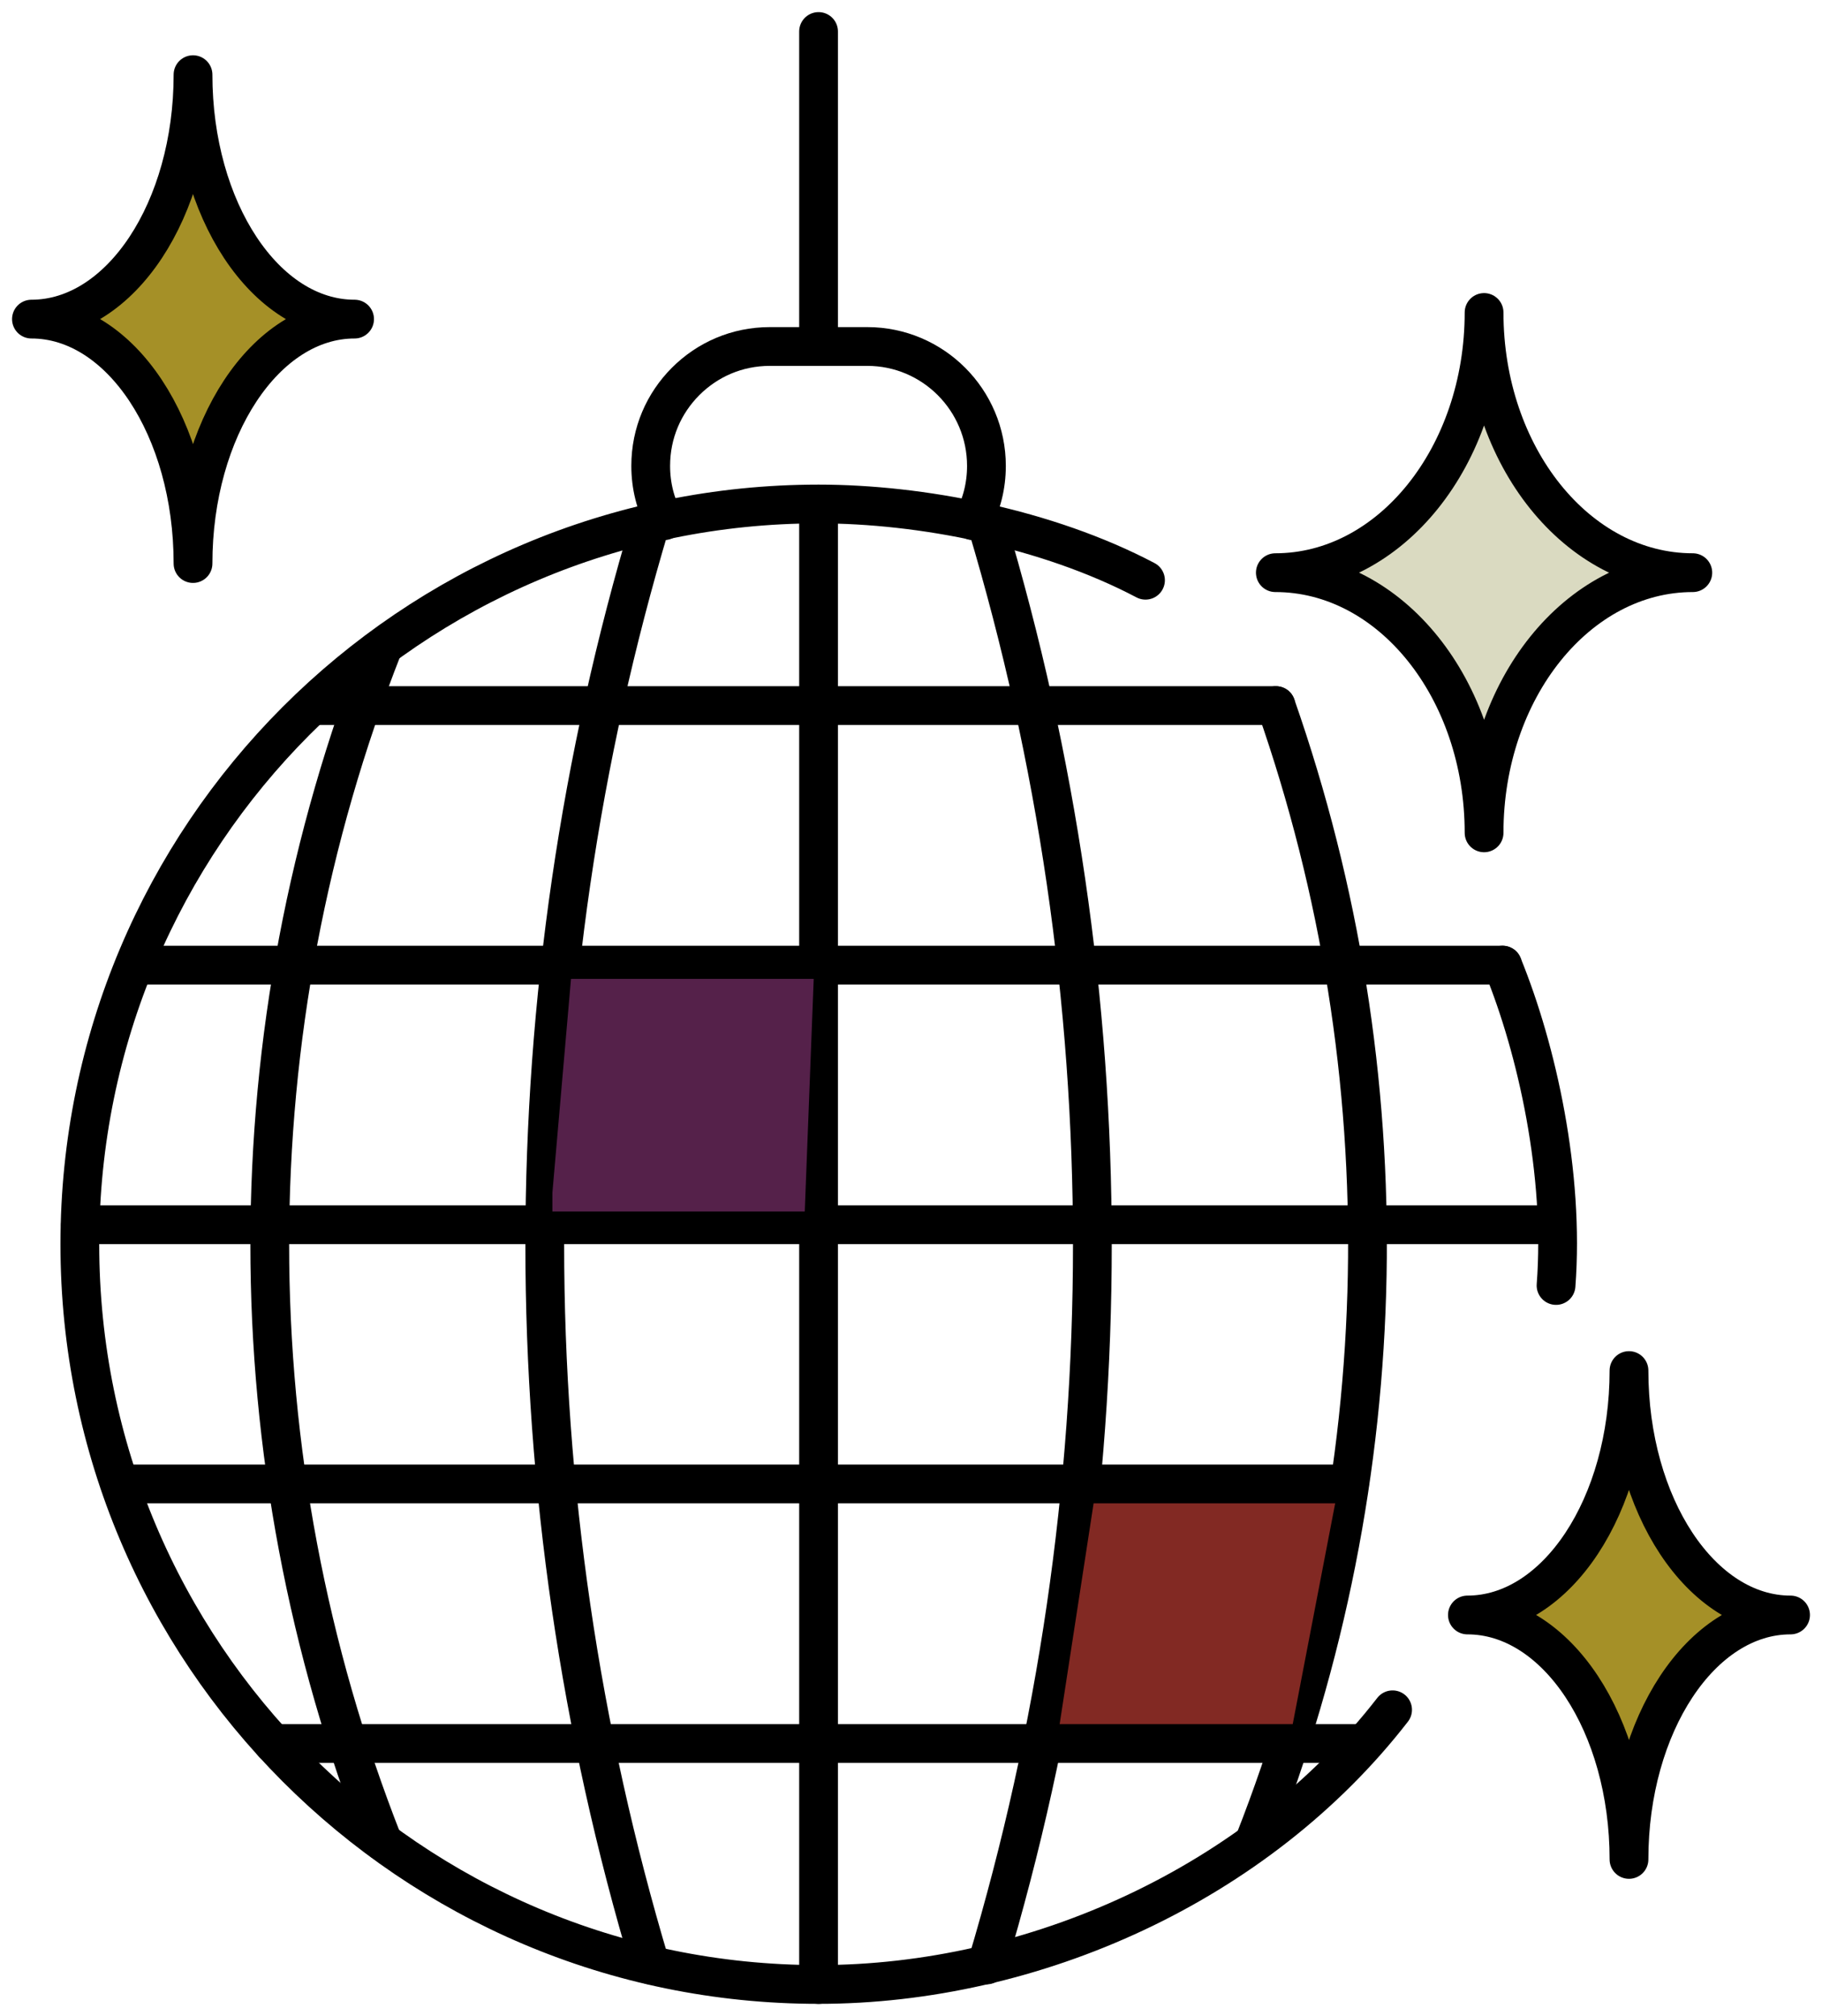
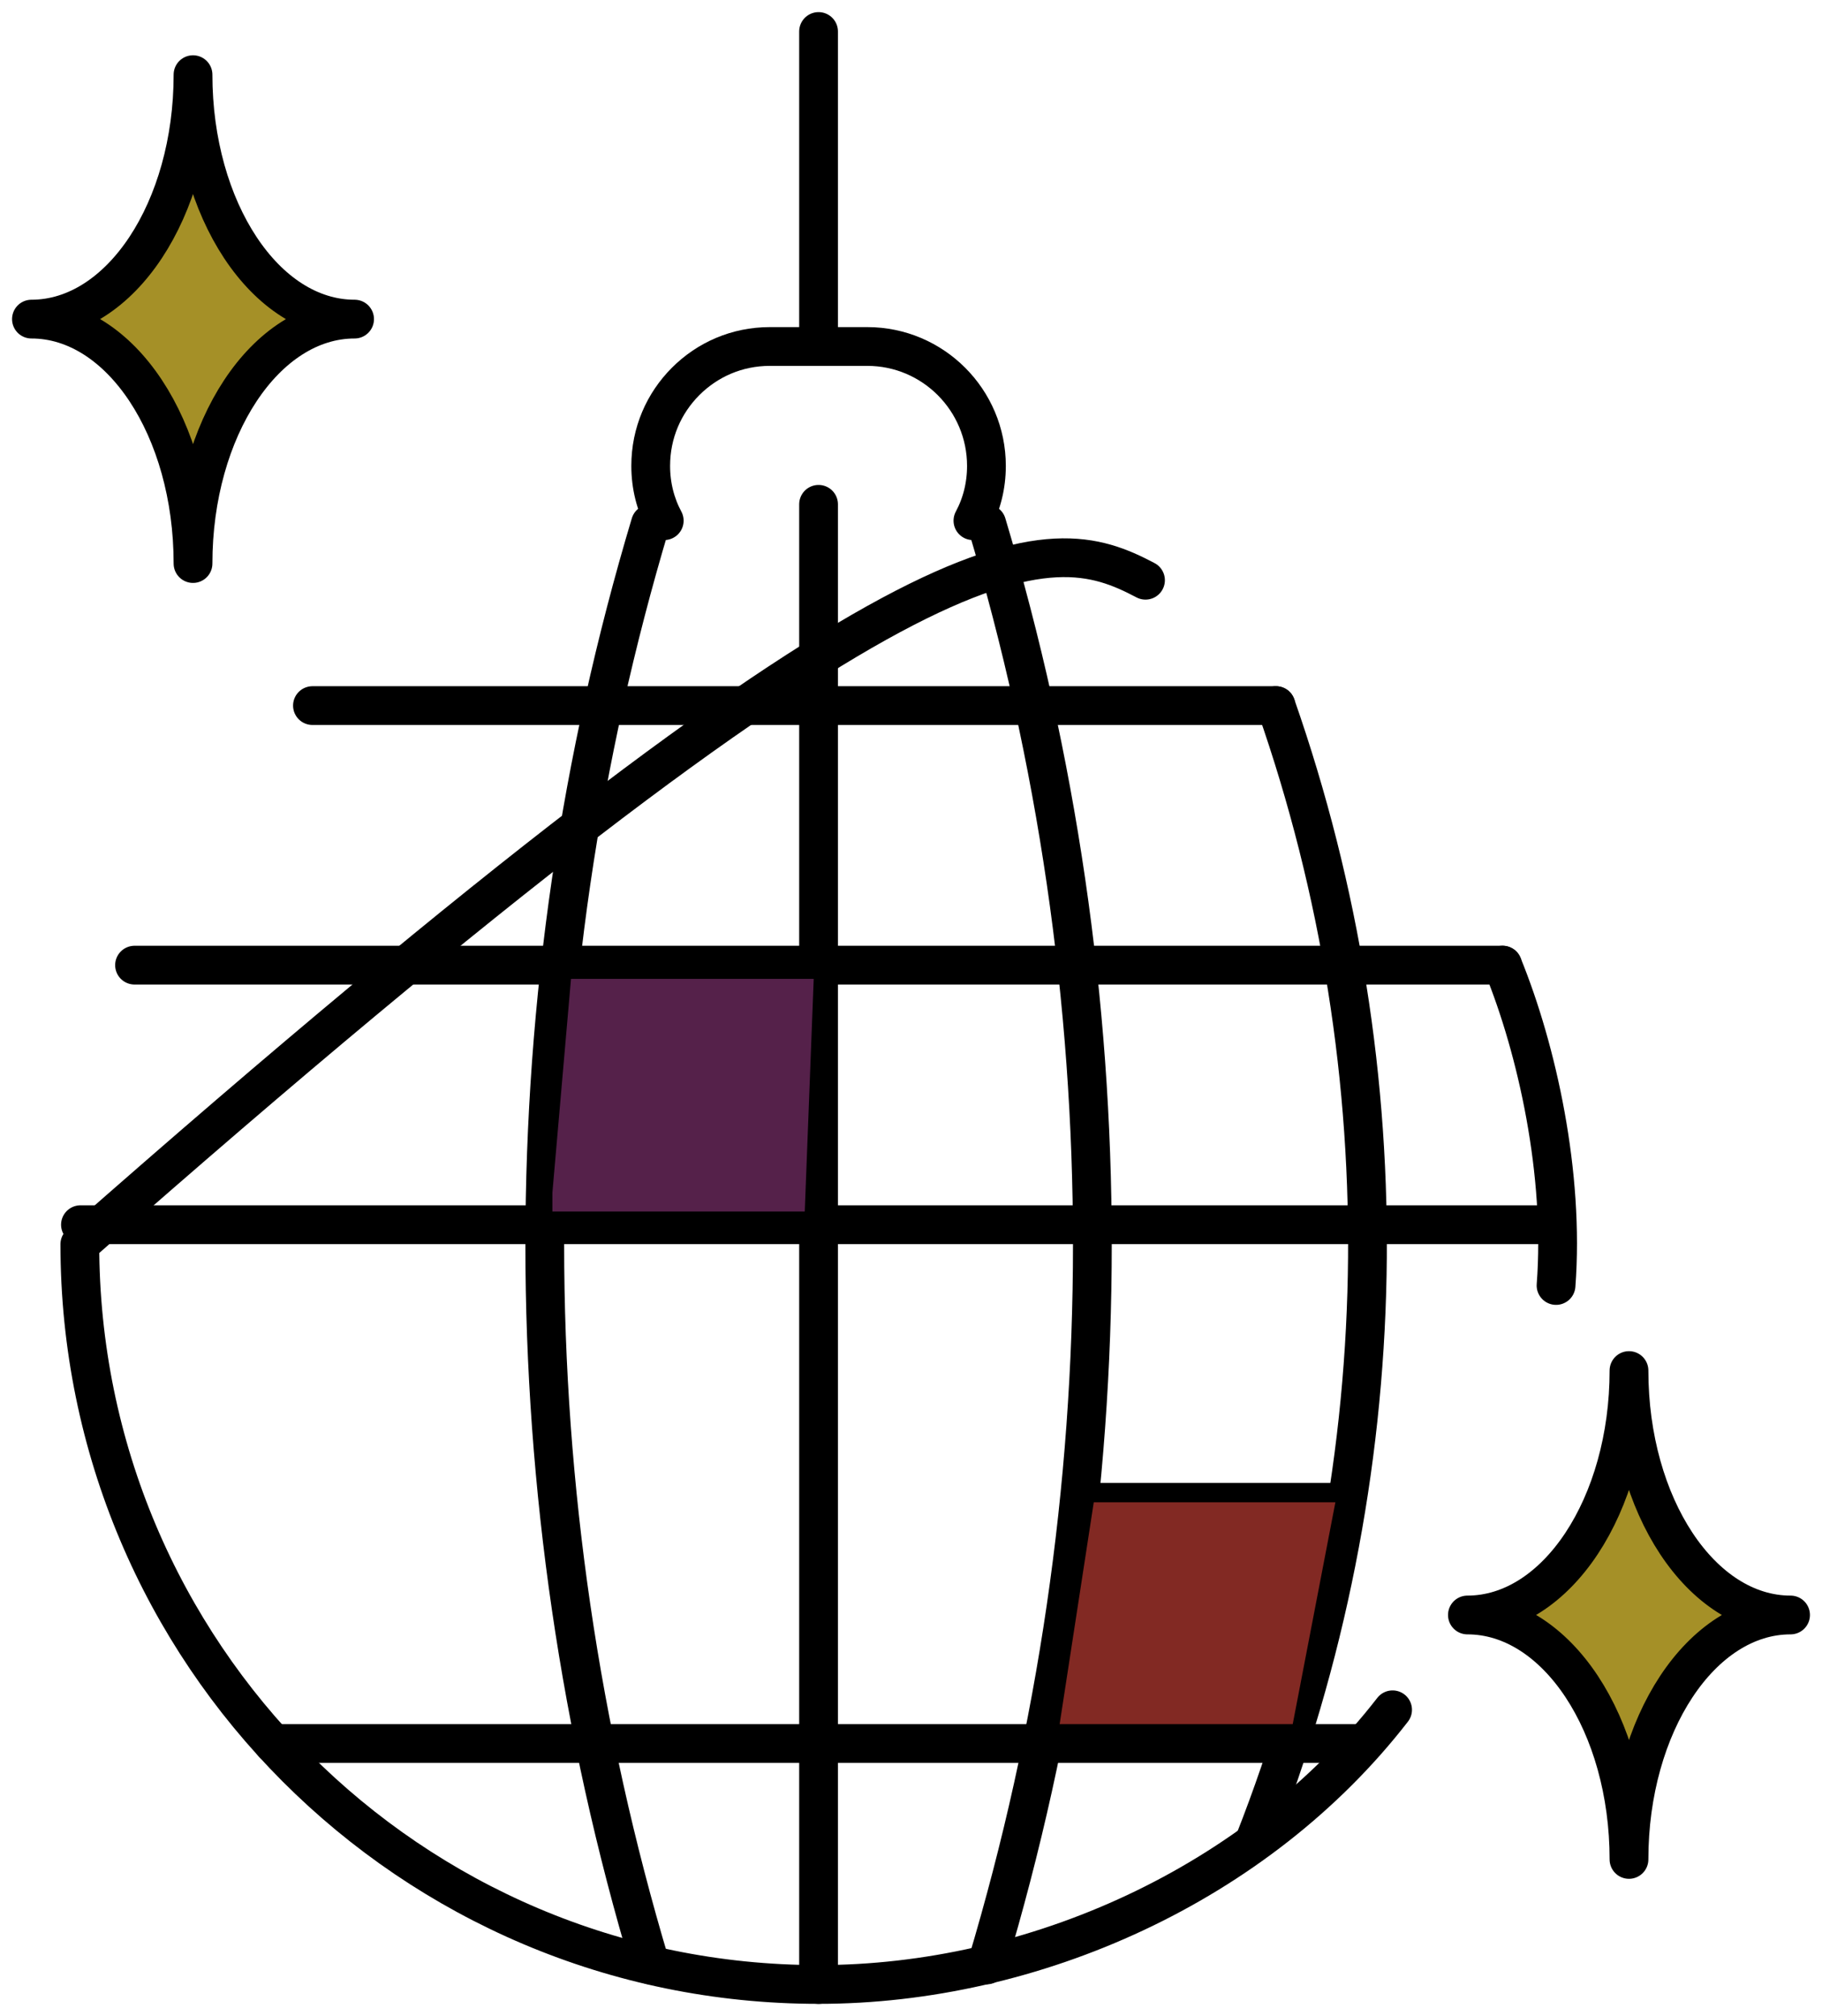
<svg xmlns="http://www.w3.org/2000/svg" width="94" height="104" viewBox="0 0 94 104" fill="none">
  <g clip-path="url(#clip0_306_1702)">
    <path d="M34.269 26.861C33.815 26.016 33.571 25.058 33.571 24.034C33.571 22.328 34.252 20.8 35.371 19.679C36.49 18.558 38.015 17.875 39.718 17.875H44.745C48.135 17.875 50.892 20.637 50.892 24.034C50.892 25.058 50.649 26.016 50.195 26.861" stroke="black" stroke-width="2" stroke-linecap="round" stroke-linejoin="round" />
    <path d="M42.231 17.875V1.625" stroke="black" stroke-width="2" stroke-linecap="round" stroke-linejoin="round" />
-     <path d="M71.846 88.205C64.856 97.224 53.309 102.375 42.232 102.375C21.181 102.375 4.119 85.28 4.119 64.188C4.119 43.095 21.181 26 42.232 26C47.486 26 54.006 27.251 59.098 29.933" stroke="black" stroke-width="2" stroke-linecap="round" stroke-linejoin="round" />
+     <path d="M71.846 88.205C64.856 97.224 53.309 102.375 42.232 102.375C21.181 102.375 4.119 85.28 4.119 64.188C47.486 26 54.006 27.251 59.098 29.933" stroke="black" stroke-width="2" stroke-linecap="round" stroke-linejoin="round" />
    <path d="M77.522 49.79C79.306 54.161 80.717 60.564 80.279 66.316" stroke="black" stroke-width="2" stroke-linecap="round" stroke-linejoin="round" />
    <path d="M42.231 26.017V102.375" stroke="black" stroke-width="2" stroke-linecap="round" stroke-linejoin="round" />
-     <path d="M19.77 33.361C11.969 53.154 11.969 75.205 19.753 95.014" stroke="black" stroke-width="2" stroke-linecap="round" stroke-linejoin="round" />
    <path d="M65.829 36.4C72.478 55.397 72.105 76.213 64.71 95.014" stroke="black" stroke-width="2" stroke-linecap="round" stroke-linejoin="round" />
    <path d="M50.908 27.023C58.174 51.285 58.174 77.122 50.908 101.367" stroke="black" stroke-width="2" stroke-linecap="round" stroke-linejoin="round" />
    <path d="M33.555 101.367C26.289 77.122 26.289 51.285 33.555 27.023" stroke="black" stroke-width="2" stroke-linecap="round" stroke-linejoin="round" />
    <path d="M16.12 36.4H18.634H31.122H42.231H53.341H65.829" stroke="black" stroke-width="2" stroke-linecap="round" stroke-linejoin="round" />
    <path d="M6.941 49.79H15.164H28.901H42.232H55.563H69.3H77.522" stroke="black" stroke-width="2" stroke-linecap="round" stroke-linejoin="round" />
    <path d="M4.151 63.18H13.931H28.105H42.231H56.357H70.532H80.311" stroke="black" stroke-width="2" stroke-linecap="round" stroke-linejoin="round" />
    <path d="M28 61.5L29 50H42.5L42 63H41H28V61.5Z" fill="#55214A" stroke="black" />
    <path d="M69.5 77H56L54 90H67L69.5 77Z" fill="#822923" stroke="black" />
-     <path d="M6.179 76.554H14.839H28.706H42.231H55.757H69.624" stroke="black" stroke-width="2" stroke-linecap="round" stroke-linejoin="round" />
    <path d="M14.093 89.943H17.953H30.7H42.231H53.762H66.51H70.37" stroke="black" stroke-width="2" stroke-linecap="round" stroke-linejoin="round" />
-     <path d="M76.566 16.12C76.566 23.53 81.382 29.543 87.335 29.543C81.399 29.543 76.566 35.555 76.566 42.965C76.566 35.555 71.749 29.543 65.797 29.543C71.733 29.543 76.566 23.53 76.566 16.12Z" fill="#DADAC1" stroke="black" stroke-width="2" stroke-linecap="round" stroke-linejoin="round" />
    <path d="M9.958 3.852C9.958 10.823 13.688 16.462 18.294 16.462C13.688 16.462 9.958 22.117 9.958 29.072C9.958 22.1 6.228 16.462 1.622 16.462C6.228 16.462 9.958 10.807 9.958 3.852Z" fill="#A59027" stroke="black" stroke-width="2" stroke-linecap="round" stroke-linejoin="round" />
    <path d="M84.042 70.704C84.042 77.675 87.772 83.314 92.378 83.314C87.772 83.314 84.042 88.969 84.042 95.924C84.042 88.953 80.312 83.314 75.706 83.314C80.312 83.314 84.042 77.659 84.042 70.704Z" fill="#A59027" stroke="black" stroke-width="2" stroke-linecap="round" stroke-linejoin="round" />
  </g>
  <defs>
    <clipPath id="clip0_306_1702">
      <rect width="94" height="104" fill="white" />
    </clipPath>
  </defs>
</svg>